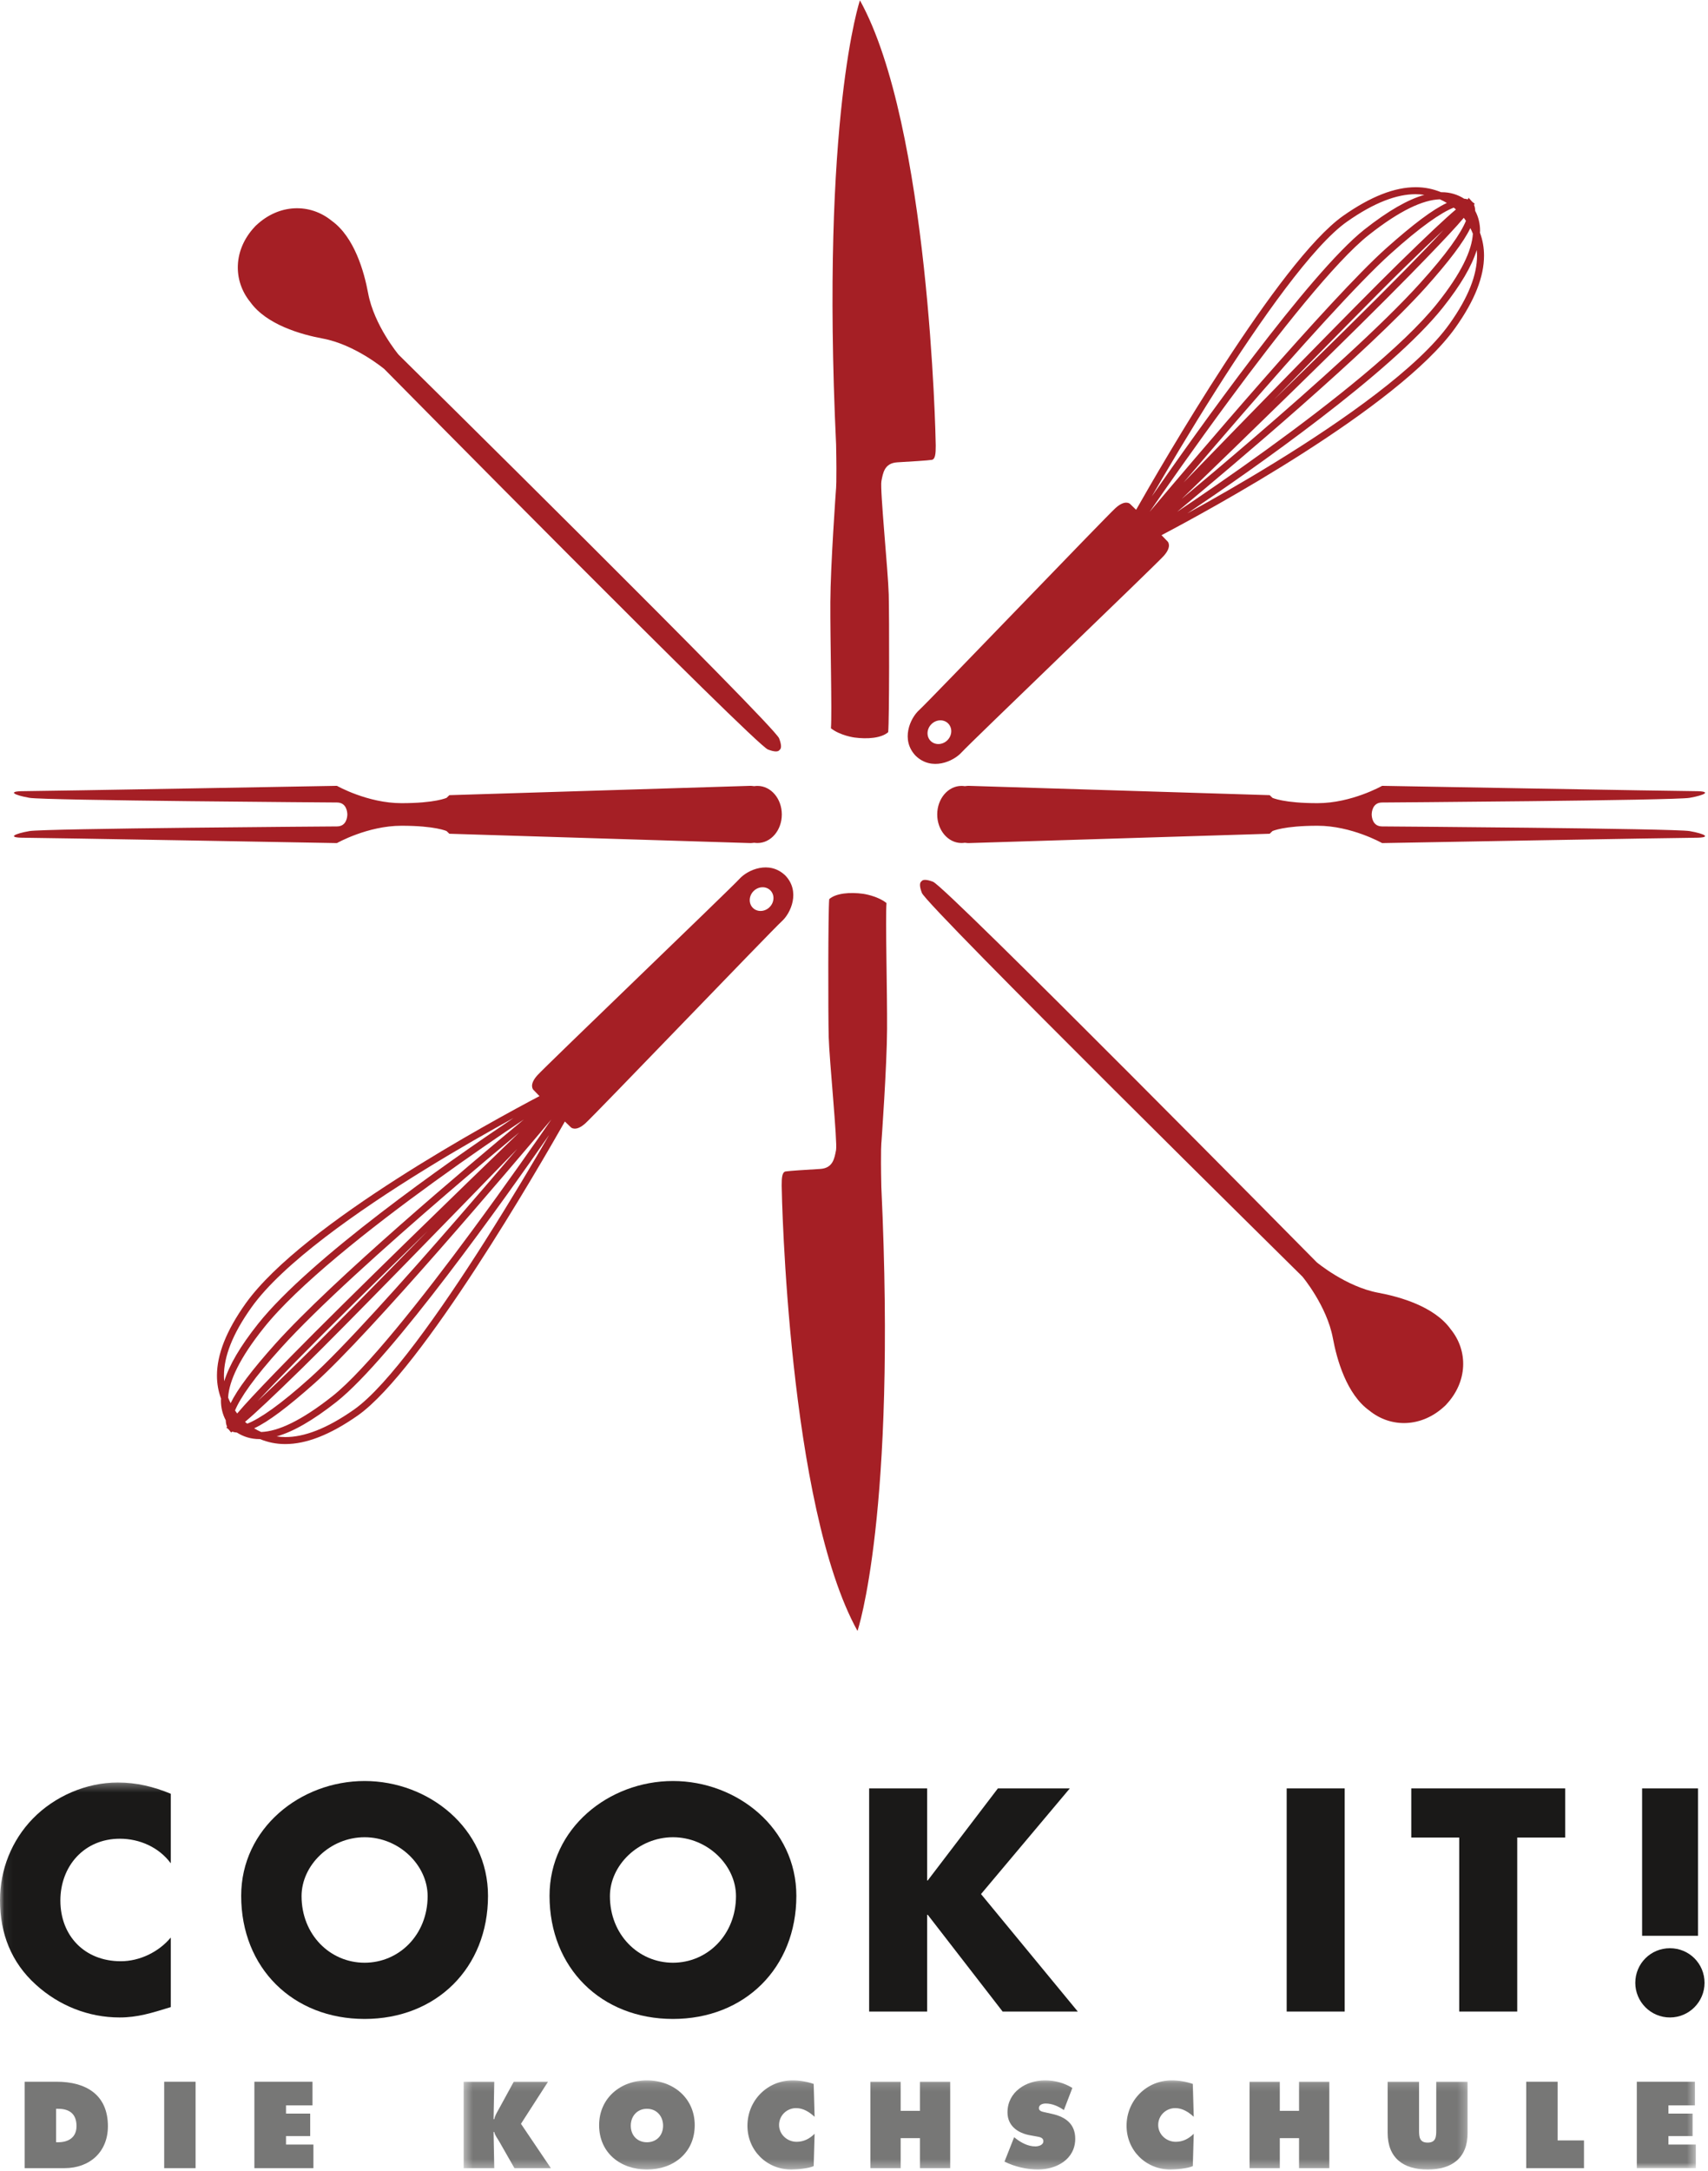
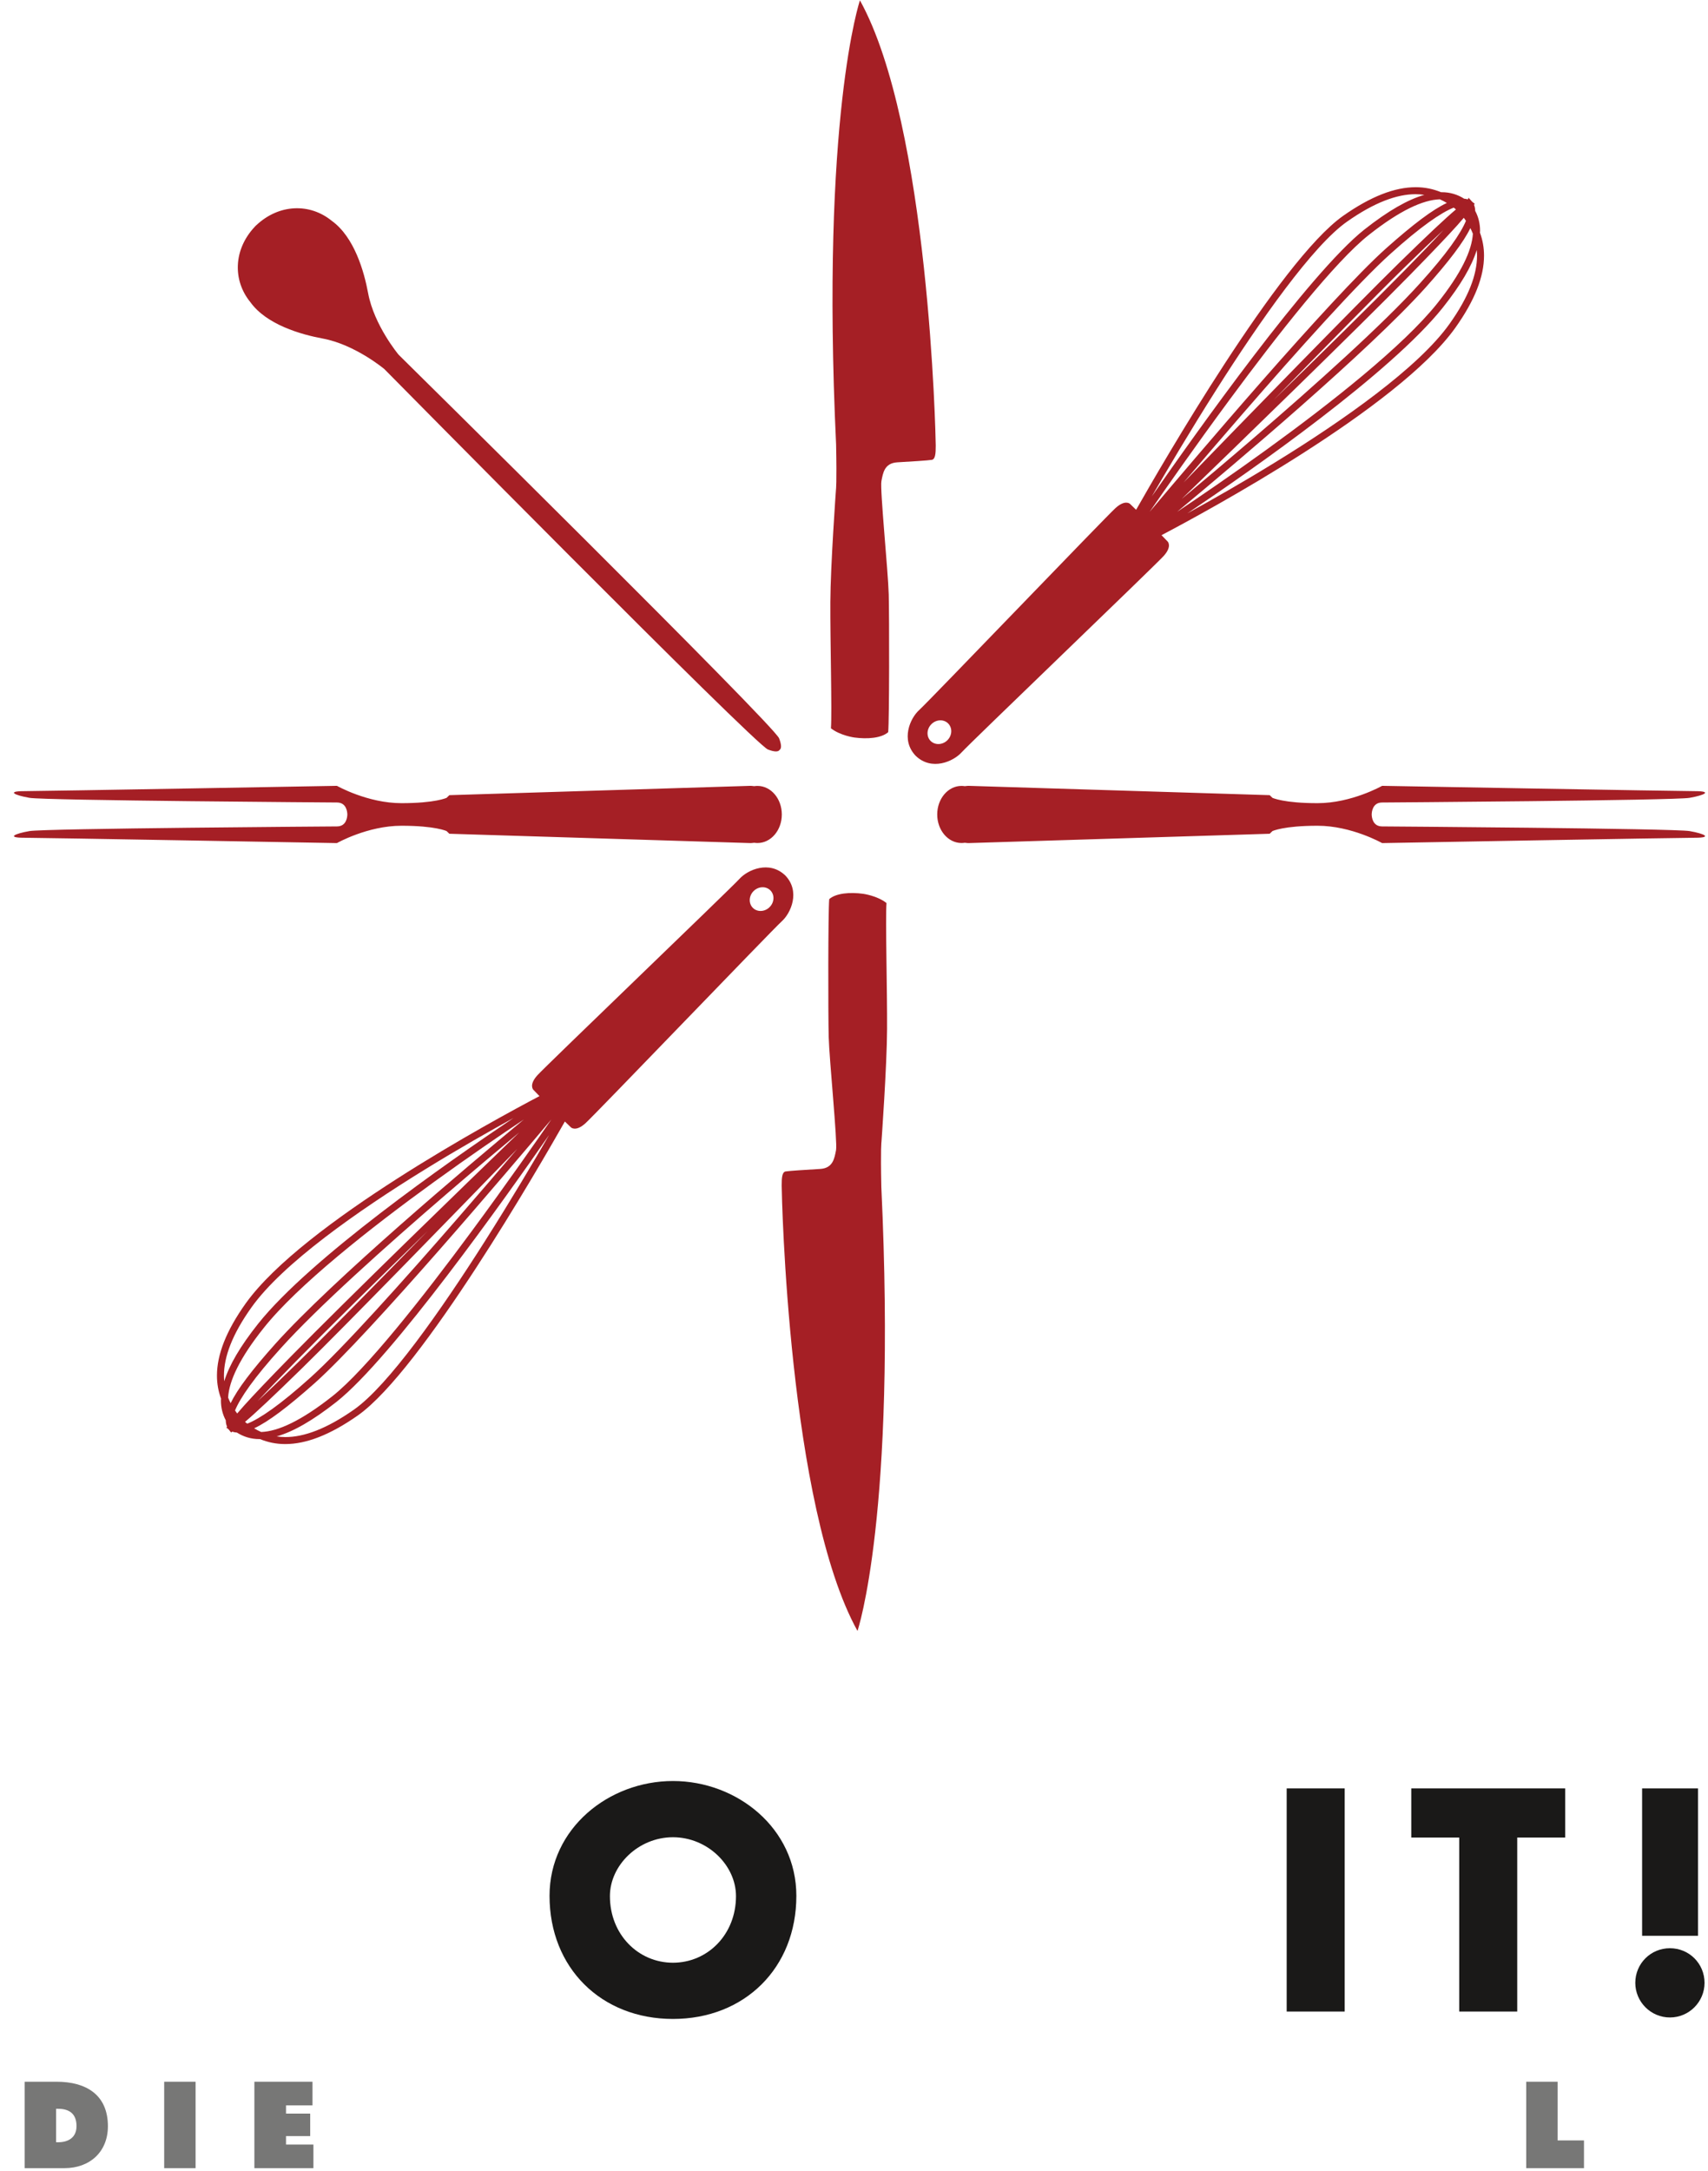
<svg xmlns="http://www.w3.org/2000/svg" xmlns:xlink="http://www.w3.org/1999/xlink" width="203px" height="258px" viewBox="0 0 203 258" version="1.1">
  <title>COOKIT_Logo_final</title>
  <desc>Created with Sketch.</desc>
  <defs>
-     <polygon id="path-1" points="0.407 10.683 119.735 10.683 119.735 0.146 0.407 0.146" />
-     <polygon id="path-3" points="0.059 0.309 0.059 46.136 201.554 46.136 201.554 0.309 0.059 0.309" />
-   </defs>
+     </defs>
  <g id="Page-1" stroke="none" stroke-width="1" fill="none" fill-rule="evenodd">
    <g id="Cookit" transform="translate(-423, -231)">
      <g id="header" transform="translate(375, -3)">
        <g id="Banner">
          <g id="COOKIT_Logo_final" transform="translate(48, 234)">
            <path d="M98.759,86.539 C98.9,84.695 98.665,75.995 98.688,71.56 C98.71,67.123 99.357,58.179 99.357,58.179 C99.357,58.179 99.467,57.526 99.372,52.812 C97.539,13.827 102.205,0.042 102.205,0.042 C110.44,14.903 111.209,51.958 111.215,52.94 C111.22,53.924 111.156,54.57 110.749,54.642 C110.343,54.714 108.199,54.851 106.653,54.937 C105.109,55.026 104.942,56.211 104.758,57.173 C104.57,58.132 105.557,67.916 105.628,70.633 C105.697,73.349 105.701,85.443 105.564,87.002 C104.753,87.712 103.101,87.847 101.533,87.634 C101.533,87.634 99.852,87.407 98.759,86.539" id="Fill-1" fill="#A51F25" />
            <path d="M105.362,107.304 C105.222,109.146 105.455,117.847 105.431,122.282 C105.409,126.719 104.765,135.664 104.765,135.664 C104.765,135.664 104.65,136.316 104.748,141.031 C106.579,180.014 101.916,193.799 101.916,193.799 C93.679,178.94 92.909,141.884 92.904,140.901 C92.899,139.917 92.961,139.271 93.371,139.199 C93.781,139.129 95.925,138.991 97.469,138.903 C99.01,138.815 99.178,137.629 99.365,136.67 C99.55,135.71 98.563,125.926 98.493,123.209 C98.422,120.493 98.419,108.399 98.555,106.839 C99.366,106.129 101.019,105.995 102.588,106.207 C102.588,106.207 104.267,106.434 105.362,107.304" id="Fill-2" fill="#A51F25" />
            <path d="M39.418,26.231 C36.83,24.123 33.164,24.22 30.464,26.762 L30.459,26.758 C30.429,26.79 30.4,26.82 30.371,26.852 C30.34,26.881 30.309,26.91 30.279,26.939 L30.283,26.943 C27.739,29.642 27.642,33.31 29.75,35.896 C31.681,38.592 35.804,39.756 38.359,40.228 C42.194,40.939 45.674,43.85 45.674,43.85 C45.674,43.85 89.695,88.46 91.274,89.063 C92.127,89.39 92.51,89.323 92.651,89.114 C92.859,88.971 92.927,88.591 92.601,87.737 C91.998,86.159 47.374,42.148 47.374,42.148 C47.374,42.148 44.464,38.669 43.752,34.836 C43.28,32.284 42.114,28.159 39.418,26.231" id="Fill-3" fill="#A51F25" />
-             <path d="M162.747,167.612 C165.336,169.72 169.002,169.622 171.704,167.081 L171.708,167.085 C171.738,167.051 171.769,167.02 171.799,166.991 C171.827,166.961 171.857,166.932 171.89,166.902 L171.886,166.898 C174.428,164.198 174.526,160.533 172.416,157.945 C170.487,155.25 166.364,154.085 163.812,153.614 C159.974,152.903 156.496,149.992 156.496,149.992 C156.496,149.992 112.471,105.381 110.895,104.778 C110.042,104.451 109.659,104.519 109.516,104.726 C109.309,104.871 109.242,105.251 109.568,106.104 C110.171,107.682 154.795,151.694 154.795,151.694 C154.795,151.694 157.704,155.172 158.415,159.006 C158.886,161.557 160.052,165.682 162.747,167.612" id="Fill-4" fill="#A51F25" />
            <path d="M172.278,38.488 C168.586,43.684 159.64,49.964 151.645,54.884 C147.647,57.348 143.891,59.478 141.13,60.995 C148.992,55.712 165.282,44.315 171.472,36.565 C173.625,33.858 174.921,31.621 175.515,29.711 C175.535,29.93 175.55,30.153 175.55,30.379 C175.55,32.612 174.57,35.273 172.278,38.488 L172.278,38.488 Z M169.413,34.193 C172.243,31.027 173.942,28.779 174.754,27.106 C174.865,27.325 174.966,27.547 175.055,27.774 C174.937,29.759 173.687,32.457 170.823,36.049 C166.795,41.106 158.154,47.915 150.544,53.422 C146.386,56.433 142.545,59.052 139.905,60.818 C146.815,55.081 162.611,41.748 169.413,34.193 L169.413,34.193 Z M146.127,47.513 C151.908,39.679 158.732,31.027 162.688,27.918 C166.381,24.999 169.131,23.75 171.127,23.683 C171.412,23.808 171.69,23.954 171.963,24.117 C170.276,24.902 167.993,26.618 164.735,29.515 C158.137,35.422 141.375,55.193 136.635,60.823 C138.361,58.318 141.978,53.128 146.127,47.513 L146.127,47.513 Z M144.552,46.326 C149.751,38.12 156.054,29.157 160.109,26.33 C163.351,24.054 166.024,23.073 168.258,23.076 C168.611,23.076 168.951,23.109 169.284,23.156 C167.323,23.715 165.005,25.036 162.172,27.266 C155.595,32.464 142.019,51.608 136.892,58.991 C138.588,56.058 141.371,51.335 144.552,46.326 L144.552,46.326 Z M173.043,24.885 C171.82,25.911 169.686,27.914 166.239,31.288 C161.078,36.342 147.964,49.821 140.68,57.328 C142.676,54.983 145.144,52.101 147.787,49.06 C154.155,41.727 161.498,33.526 165.29,30.134 C168.839,26.935 171.289,25.251 172.78,24.671 C172.868,24.738 172.956,24.813 173.043,24.885 L173.043,24.885 Z M151.368,47.534 C157.39,41.361 163.635,35.001 166.82,31.882 C168.812,29.933 170.369,28.439 171.557,27.332 C170.449,28.526 168.951,30.091 167.007,32.067 C163.205,35.944 157.145,41.901 151.368,47.534 L151.368,47.534 Z M173.977,25.88 C174.066,25.999 174.148,26.118 174.23,26.238 C173.624,27.733 171.945,30.16 168.795,33.636 C164.435,38.482 156.24,45.815 149.144,51.922 C145.838,54.769 142.781,57.341 140.448,59.285 C147.297,52.669 160.912,39.47 167.602,32.649 C170.228,29.967 172.032,28.071 173.184,26.791 C173.497,26.441 173.758,26.142 173.977,25.88 L173.977,25.88 Z M112.605,87.956 C112.028,88.53 111.136,88.569 110.607,88.044 C110.084,87.518 110.124,86.626 110.698,86.051 C111.272,85.478 112.163,85.44 112.687,85.963 C113.213,86.489 113.178,87.381 112.605,87.956 L112.605,87.956 Z M175.895,27.644 C175.897,27.577 175.909,27.505 175.911,27.44 C175.912,26.556 175.706,25.76 175.33,25.057 C175.326,24.797 175.28,24.55 175.187,24.331 L175.274,24.222 L175.198,24.16 L175.217,24.136 L175.152,24.122 L174.964,23.964 L174.96,23.96 L174.647,23.611 L174.635,23.628 L174.574,23.485 L174.442,23.694 C174.344,23.663 174.247,23.638 174.141,23.623 L174.137,23.62 L174.136,23.623 C174.098,23.618 174.061,23.617 174.02,23.613 C173.242,23.114 172.339,22.835 171.32,22.838 C171.306,22.838 171.289,22.841 171.276,22.841 C170.34,22.454 169.335,22.243 168.258,22.245 C165.775,22.247 162.953,23.319 159.632,25.649 C152.025,31.021 138.039,55.284 135.03,60.577 L134.309,59.878 C134.309,59.878 133.748,59.317 132.591,60.362 C131.43,61.406 110.351,83.38 109.255,84.365 C108.17,85.337 107.016,87.916 108.835,89.814 L108.835,89.816 C108.838,89.816 108.838,89.816 108.841,89.818 C110.737,91.639 113.317,90.482 114.291,89.399 C115.275,88.304 137.257,67.227 138.301,66.069 C139.344,64.914 138.783,64.352 138.783,64.352 L138.05,63.594 C143.344,60.805 166.146,48.485 172.954,38.971 C175.302,35.676 176.378,32.861 176.38,30.379 C176.382,29.411 176.209,28.5 175.895,27.644 L175.895,27.644 Z" id="Fill-5" fill="#A51F25" />
            <path d="M91.469,107.79 C90.896,108.364 90.003,108.402 89.479,107.878 C88.952,107.353 88.992,106.46 89.563,105.886 C90.14,105.311 91.031,105.272 91.557,105.797 C92.083,106.324 92.045,107.215 91.469,107.79 L91.469,107.79 Z M56.042,146.329 C50.262,154.163 43.436,162.814 39.482,165.925 C35.784,168.841 33.036,170.092 31.039,170.159 C30.755,170.034 30.477,169.887 30.205,169.723 C31.89,168.936 34.174,167.22 37.432,164.327 C44.032,158.417 60.8,138.637 65.535,133.014 C63.81,135.515 60.191,140.71 56.042,146.329 L56.042,146.329 Z M57.615,147.514 C52.414,155.72 46.112,164.682 42.057,167.509 C38.811,169.785 36.139,170.766 33.906,170.764 C33.555,170.763 33.216,170.73 32.884,170.684 C34.845,170.126 37.163,168.804 39.997,166.576 C46.573,161.377 60.148,142.232 65.274,134.849 C63.58,137.783 60.794,142.507 57.615,147.514 L57.615,147.514 Z M29.122,168.957 C30.342,167.93 32.479,165.927 35.927,162.554 C41.088,157.501 54.19,144.034 61.475,136.525 C59.483,138.865 57.018,141.746 54.381,144.781 C48.011,152.113 40.67,160.315 36.877,163.708 C33.326,166.909 30.872,168.591 29.384,169.171 C29.296,169.104 29.209,169.026 29.122,168.957 L29.122,168.957 Z M50.831,146.275 C44.8,152.457 38.536,158.834 35.345,161.96 C33.362,163.901 31.808,165.391 30.622,166.495 C31.728,165.304 33.223,163.742 35.16,161.774 C38.969,157.89 45.045,151.916 50.831,146.275 L50.831,146.275 Z M28.188,167.961 C28.099,167.842 28.018,167.722 27.935,167.602 C28.543,166.106 30.221,163.681 33.371,160.204 C37.732,155.359 45.929,148.026 53.023,141.919 C56.322,139.079 59.371,136.513 61.702,134.572 C54.846,141.193 41.248,154.376 34.565,161.192 C31.935,163.875 30.134,165.772 28.984,167.05 C28.67,167.4 28.409,167.698 28.188,167.961 L28.188,167.961 Z M27.412,166.734 C27.3,166.516 27.2,166.294 27.111,166.068 C27.229,164.082 28.478,161.385 31.345,157.795 C35.37,152.735 44.011,145.926 51.621,140.419 C55.779,137.408 59.622,134.787 62.262,133.023 C55.354,138.759 39.556,152.093 32.755,159.648 C29.923,162.814 28.224,165.062 27.412,166.734 L27.412,166.734 Z M26.65,164.131 C26.63,163.91 26.618,163.687 26.617,163.46 C26.615,161.228 27.595,158.567 29.888,155.352 C33.58,150.157 42.526,143.878 50.521,138.956 C54.511,136.497 58.26,134.372 61.021,132.855 C53.154,138.142 36.878,149.53 30.695,157.277 C28.54,159.983 27.244,162.22 26.65,164.131 L26.65,164.131 Z M93.334,104.028 C93.334,104.026 93.329,104.026 93.329,104.024 C93.329,104.024 93.329,104.024 93.327,104.024 C91.428,102.204 88.849,103.359 87.877,104.443 C86.893,105.538 64.914,126.615 63.868,127.772 C62.825,128.927 63.385,129.489 63.385,129.489 L64.118,130.247 C58.826,133.034 36.021,145.356 29.209,154.87 C26.862,158.165 25.787,160.979 25.786,163.46 C25.785,164.429 25.957,165.34 26.271,166.196 C26.269,166.264 26.257,166.336 26.257,166.401 C26.255,167.281 26.461,168.071 26.834,168.772 C26.836,169.045 26.886,169.303 26.989,169.533 L26.94,169.604 L26.889,169.659 L26.983,169.686 L27.193,169.871 L27.461,170.213 L27.493,170.183 L27.503,170.21 L27.604,170.109 C27.776,170.178 27.966,170.213 28.162,170.228 C28.935,170.72 29.824,171.003 30.832,171.003 L30.846,171.003 C30.861,171.003 30.878,170.999 30.893,170.999 C31.826,171.384 32.823,171.594 33.894,171.594 L33.906,171.594 C36.389,171.592 39.209,170.519 42.534,168.191 C50.141,162.819 64.129,138.555 67.137,133.265 L67.861,133.964 C67.861,133.964 68.421,134.524 69.576,133.479 C70.735,132.434 91.818,110.462 92.914,109.477 C93.998,108.505 95.152,105.926 93.334,104.028 L93.334,104.028 Z" id="Fill-6" fill="#A51F25" />
            <g id="Group-10" transform="translate(1.549, 93.341)" fill="#A51F25">
              <path d="M88.484,0.047 C88.353,0.047 88.224,0.057 88.098,0.077 C87.832,0.042 87.661,0.037 87.661,0.037 L51.858,1.146 L51.529,1.463 C51.529,1.463 50.208,2.097 46.167,2.097 C42.125,2.097 38.496,0.037 38.496,0.037 C38.496,0.037 3.353,0.67 1.292,0.67 C-0.772,0.67 0.137,1.146 1.951,1.463 C3.765,1.781 38.496,2.017 38.496,2.017 C39.627,2.017 39.727,3.124 39.733,3.439 C39.727,3.753 39.627,4.86 38.496,4.86 C38.496,4.86 3.765,5.098 1.951,5.414 C0.137,5.731 -0.772,6.206 1.292,6.206 C3.353,6.206 38.496,6.841 38.496,6.841 C38.496,6.841 42.125,4.78 46.167,4.78 C50.208,4.78 51.529,5.414 51.529,5.414 L51.858,5.731 L87.661,6.841 C87.661,6.841 87.832,6.836 88.098,6.801 C88.224,6.82 88.353,6.832 88.484,6.832 C90.081,6.832 91.372,5.313 91.372,3.439 C91.372,1.565 90.081,0.047 88.484,0.047" id="Fill-7" />
              <path d="M112.729,6.831 C112.861,6.831 112.991,6.82 113.116,6.801 C113.383,6.836 113.553,6.841 113.553,6.841 L149.356,5.731 L149.685,5.414 C149.685,5.414 151.007,4.78 155.047,4.78 C159.089,4.78 162.719,6.841 162.719,6.841 C162.719,6.841 197.858,6.206 199.92,6.206 C201.985,6.206 201.075,5.731 199.264,5.414 C197.447,5.098 162.719,4.86 162.719,4.86 C161.587,4.86 161.486,3.754 161.48,3.439 C161.486,3.125 161.587,2.018 162.719,2.018 C162.719,2.018 197.447,1.781 199.264,1.463 C201.075,1.146 201.985,0.67 199.92,0.67 C197.858,0.67 162.719,0.037 162.719,0.037 C162.719,0.037 159.089,2.097 155.047,2.097 C151.007,2.097 149.685,1.463 149.685,1.463 L149.356,1.146 L113.553,0.037 C113.553,0.037 113.383,0.042 113.116,0.077 C112.991,0.057 112.861,0.046 112.729,0.046 C111.132,0.046 109.842,1.565 109.842,3.439 C109.842,5.313 111.132,6.831 112.729,6.831" id="Fill-9" />
            </g>
            <path d="M6.668,254.557 L6.9,254.557 C8.139,254.557 9.093,253.986 9.093,252.638 C9.093,251.193 8.262,250.58 6.9,250.58 L6.668,250.58 L6.668,254.557 L6.668,254.557 Z M2.935,247.366 L6.736,247.366 C10.183,247.366 12.825,248.878 12.825,252.651 C12.825,255.702 10.673,257.635 7.663,257.635 L2.935,257.635 L2.935,247.366 L2.935,247.366 Z" id="Fill-11" fill="#777776" />
            <polygon id="Fill-12" fill="#777776" points="19.514 257.635 23.246 257.635 23.246 247.366 19.514 247.366" />
            <polyline id="Fill-13" fill="#777776" points="30.234 247.366 37.141 247.366 37.141 250.172 33.994 250.172 33.994 251.152 36.868 251.152 36.868 253.822 33.994 253.822 33.994 254.83 37.249 254.83 37.249 257.635 30.234 257.635 30.234 247.366" />
            <g id="Group-23" transform="translate(54.699, 247.057)">
              <mask id="mask-2" fill="white">
                <use xlink:href="#path-1" />
              </mask>
              <g id="Clip-15" />
              <path d="M0.407,0.31 L4.045,0.31 L3.964,4.763 L4.045,4.763 C4.127,4.341 4.358,3.973 4.562,3.605 L6.361,0.31 L10.434,0.31 L7.219,5.308 L10.775,10.579 L6.443,10.579 L4.672,7.473 C4.454,7.079 4.127,6.697 4.045,6.275 L3.964,6.275 L4.045,10.579 L0.407,10.579 L0.407,0.31" id="Fill-14" fill="#777776" mask="url(#mask-2)" />
              <path d="M20.269,5.526 C20.269,6.697 21.059,7.501 22.189,7.501 C23.32,7.501 24.111,6.697 24.111,5.526 C24.111,4.436 23.375,3.523 22.189,3.523 C21.004,3.523 20.269,4.436 20.269,5.526 L20.269,5.526 Z M27.87,5.472 C27.87,8.768 25.323,10.742 22.189,10.742 C19.057,10.742 16.509,8.768 16.509,5.472 C16.509,2.244 19.069,0.146 22.189,0.146 C25.309,0.146 27.87,2.244 27.87,5.472 L27.87,5.472 Z" id="Fill-16" fill="#777776" mask="url(#mask-2)" />
              <path d="M42.118,4.477 C41.52,3.919 40.77,3.442 39.925,3.442 C38.808,3.442 37.896,4.328 37.896,5.444 C37.896,6.574 38.863,7.446 39.98,7.446 C40.838,7.446 41.52,7.079 42.118,6.493 L42.01,10.333 C41.41,10.62 40.021,10.742 39.353,10.742 C36.424,10.742 34.136,8.467 34.136,5.54 C34.136,2.544 36.492,0.146 39.503,0.146 C40.347,0.146 41.22,0.297 42.01,0.568 L42.118,4.477" id="Fill-17" fill="#777776" mask="url(#mask-2)" />
              <polyline id="Fill-18" fill="#777776" mask="url(#mask-2)" points="48.752 0.31 52.349 0.31 52.349 3.768 54.638 3.768 54.638 0.31 58.233 0.31 58.233 10.579 54.638 10.579 54.638 7.01 52.349 7.01 52.349 10.579 48.752 10.579 48.752 0.31" />
              <path d="M65.833,6.901 L66.025,7.051 C66.692,7.569 67.496,7.992 68.353,7.992 C68.722,7.992 69.308,7.84 69.308,7.379 C69.308,6.915 68.817,6.875 68.476,6.806 L67.727,6.67 C66.27,6.411 65.044,5.553 65.044,3.946 C65.044,1.509 67.264,0.146 69.498,0.146 C70.67,0.146 71.746,0.432 72.754,1.045 L71.746,3.674 C71.106,3.237 70.384,2.897 69.579,2.897 C69.253,2.897 68.776,3.02 68.776,3.442 C68.776,3.823 69.239,3.879 69.525,3.946 L70.37,4.136 C71.95,4.491 73.095,5.336 73.095,7.079 C73.095,9.53 70.861,10.742 68.64,10.742 C67.345,10.742 65.847,10.388 64.689,9.802 L65.833,6.901" id="Fill-19" fill="#777776" mask="url(#mask-2)" />
              <path d="M87.18,4.477 C86.58,3.919 85.831,3.442 84.986,3.442 C83.868,3.442 82.956,4.328 82.956,5.444 C82.956,6.574 83.923,7.446 85.04,7.446 C85.898,7.446 86.58,7.079 87.18,6.493 L87.07,10.333 C86.47,10.62 85.081,10.742 84.414,10.742 C81.485,10.742 79.196,8.467 79.196,5.54 C79.196,2.544 81.552,0.146 84.564,0.146 C85.408,0.146 86.28,0.297 87.07,0.568 L87.18,4.477" id="Fill-20" fill="#777776" mask="url(#mask-2)" />
              <polyline id="Fill-21" fill="#777776" mask="url(#mask-2)" points="93.812 0.31 97.409 0.31 97.409 3.768 99.697 3.768 99.697 0.31 103.293 0.31 103.293 10.579 99.697 10.579 99.697 7.01 97.409 7.01 97.409 10.579 93.812 10.579 93.812 0.31" />
-               <path d="M119.735,0.31 L119.735,6.383 C119.735,9.38 117.855,10.742 114.98,10.742 C112.106,10.742 110.226,9.38 110.226,6.383 L110.226,0.31 L113.959,0.31 L113.959,6.03 C113.959,6.834 113.986,7.542 114.98,7.542 C115.975,7.542 116.003,6.834 116.003,6.03 L116.003,0.31 L119.735,0.31" id="Fill-22" fill="#777776" mask="url(#mask-2)" />
+               <path d="M119.735,0.31 L119.735,6.383 C119.735,9.38 117.855,10.742 114.98,10.742 L110.226,0.31 L113.959,0.31 L113.959,6.03 C113.959,6.834 113.986,7.542 114.98,7.542 C115.975,7.542 116.003,6.834 116.003,6.03 L116.003,0.31 L119.735,0.31" id="Fill-22" fill="#777776" mask="url(#mask-2)" />
            </g>
            <polyline id="Fill-24" fill="#777776" points="181.394 247.366 185.126 247.366 185.126 254.34 188.26 254.34 188.26 257.635 181.394 257.635 181.394 247.366" />
            <g id="Group-28" transform="translate(0, 211.499)">
              <mask id="mask-4" fill="white">
                <use xlink:href="#path-3" />
              </mask>
              <g id="Clip-26" />
              <polyline id="Fill-25" fill="#777776" mask="url(#mask-4)" points="194.538 35.868 201.445 35.868 201.445 38.673 198.299 38.673 198.299 39.653 201.173 39.653 201.173 42.323 198.299 42.323 198.299 43.331 201.554 43.331 201.554 46.136 194.538 46.136 194.538 35.868" />
              <path d="M20.295,9.909 C18.889,8.01 16.602,6.99 14.245,6.99 C10.025,6.99 7.176,10.225 7.176,14.34 C7.176,18.525 10.06,21.548 14.351,21.548 C16.602,21.548 18.854,20.458 20.295,18.735 L20.295,26.999 C18.01,27.702 16.356,28.229 14.211,28.229 C10.518,28.229 7,26.824 4.256,24.326 C1.337,21.69 0,18.243 0,14.304 C0,10.682 1.372,7.201 3.905,4.599 C6.507,1.927 10.272,0.309 13.999,0.309 C16.215,0.309 18.256,0.801 20.295,1.646 L20.295,9.909" id="Fill-27" fill="#1A1918" mask="url(#mask-4)" />
            </g>
-             <path d="M35.841,225.311 C35.841,229.883 39.217,233.224 43.332,233.224 C47.449,233.224 50.825,229.883 50.825,225.311 C50.825,221.654 47.449,218.313 43.332,218.313 C39.217,218.313 35.841,221.654 35.841,225.311 L35.841,225.311 Z M58.001,225.276 C58.001,233.855 51.845,239.905 43.332,239.905 C34.821,239.905 28.665,233.855 28.665,225.276 C28.665,217.258 35.7,211.632 43.332,211.632 C50.966,211.632 58.001,217.258 58.001,225.276 L58.001,225.276 Z" id="Fill-29" fill="#1A1918" />
            <path d="M72.49,225.311 C72.49,229.883 75.867,233.224 79.982,233.224 C84.097,233.224 87.474,229.883 87.474,225.311 C87.474,221.654 84.097,218.313 79.982,218.313 C75.867,218.313 72.49,221.654 72.49,225.311 L72.49,225.311 Z M94.649,225.276 C94.649,233.855 88.494,239.905 79.982,239.905 C71.469,239.905 65.314,233.855 65.314,225.276 C65.314,217.258 72.348,211.632 79.982,211.632 C87.614,211.632 94.649,217.258 94.649,225.276 L94.649,225.276 Z" id="Fill-30" fill="#1A1918" />
-             <polyline id="Fill-31" fill="#1A1918" points="118.601 212.511 127.148 212.511 116.596 225.066 128.098 239.025 119.164 239.025 110.265 227.527 110.193 227.527 110.193 239.025 103.3 239.025 103.3 212.511 110.193 212.511 110.193 223.447 110.265 223.447 118.601 212.511" />
            <polygon id="Fill-32" fill="#1A1918" points="152.926 239.025 159.82 239.025 159.82 212.511 152.926 212.511" />
            <polyline id="Fill-33" fill="#1A1918" points="180.326 239.025 173.432 239.025 173.432 218.348 167.734 218.348 167.734 212.511 186.024 212.511 186.024 218.348 180.326 218.348 180.326 239.025" />
            <path d="M195.168,230.024 L201.815,230.024 L201.815,212.511 L195.168,212.511 L195.168,230.024 Z M202.589,235.614 C202.589,237.865 200.76,239.728 198.474,239.728 C196.188,239.728 194.359,237.865 194.359,235.614 C194.359,233.328 196.188,231.5 198.474,231.5 C200.76,231.5 202.589,233.328 202.589,235.614 L202.589,235.614 Z" id="Fill-34" fill="#1A1918" />
          </g>
        </g>
      </g>
    </g>
  </g>
</svg>